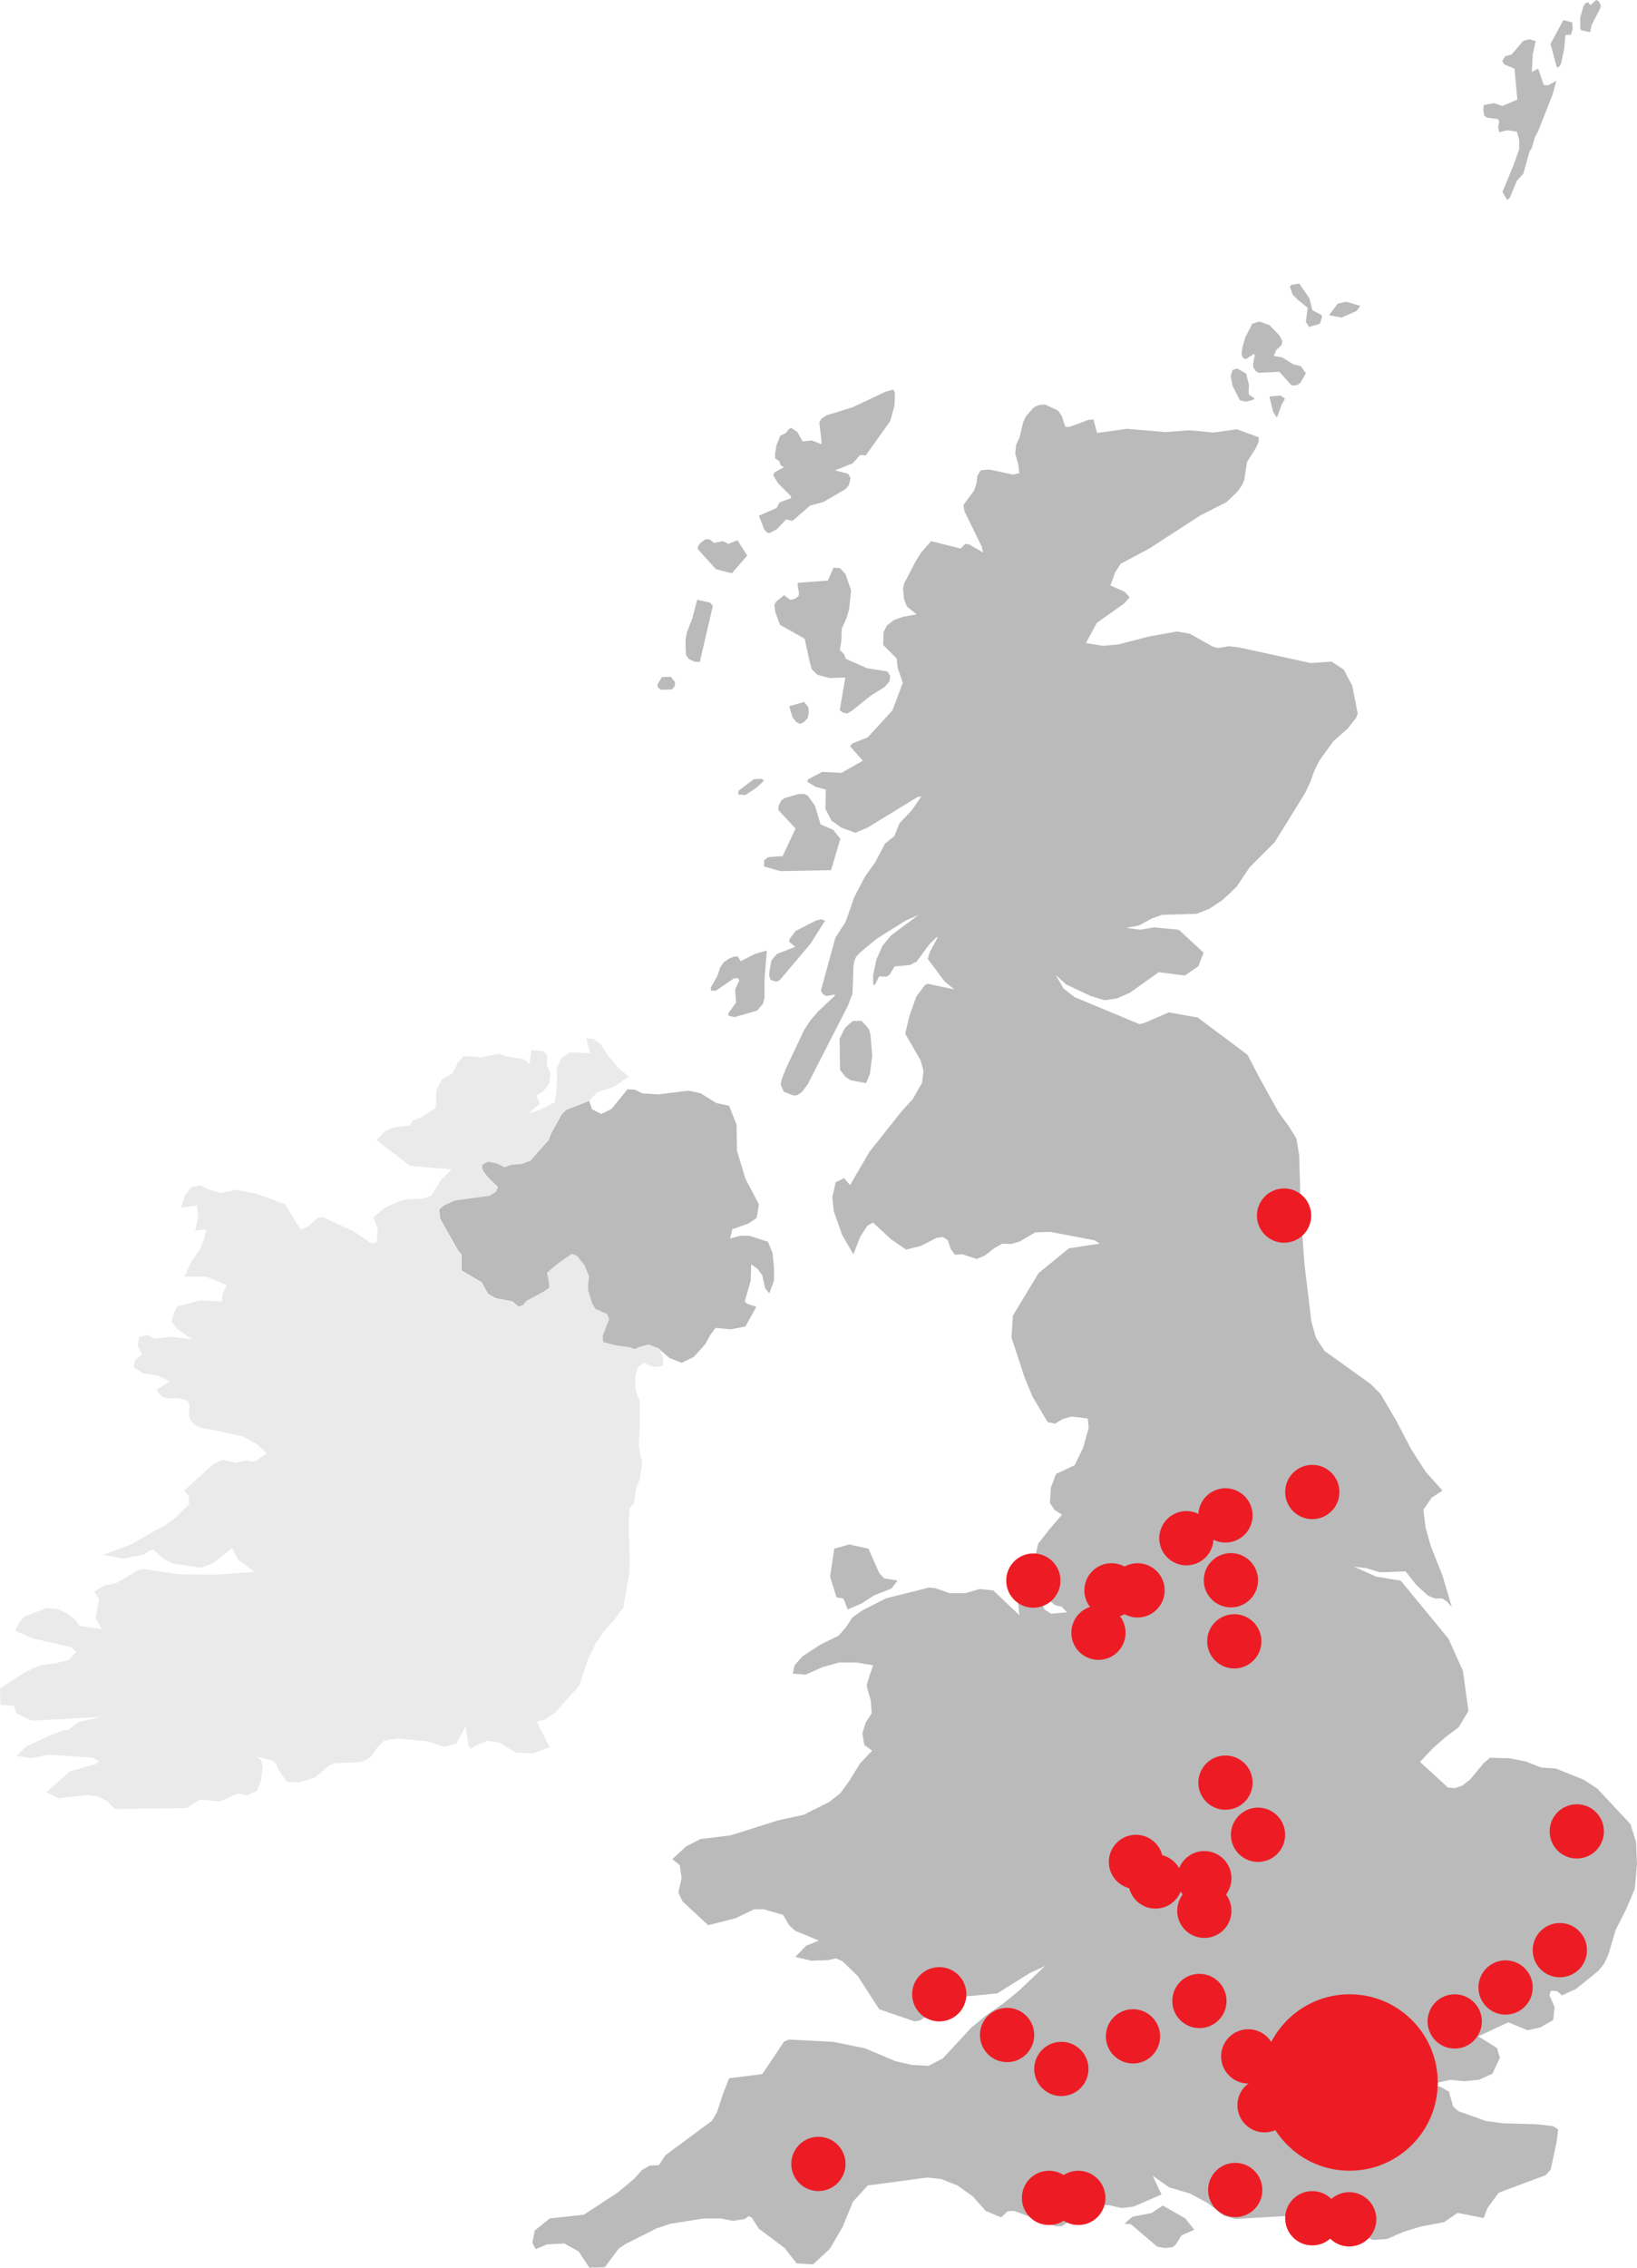
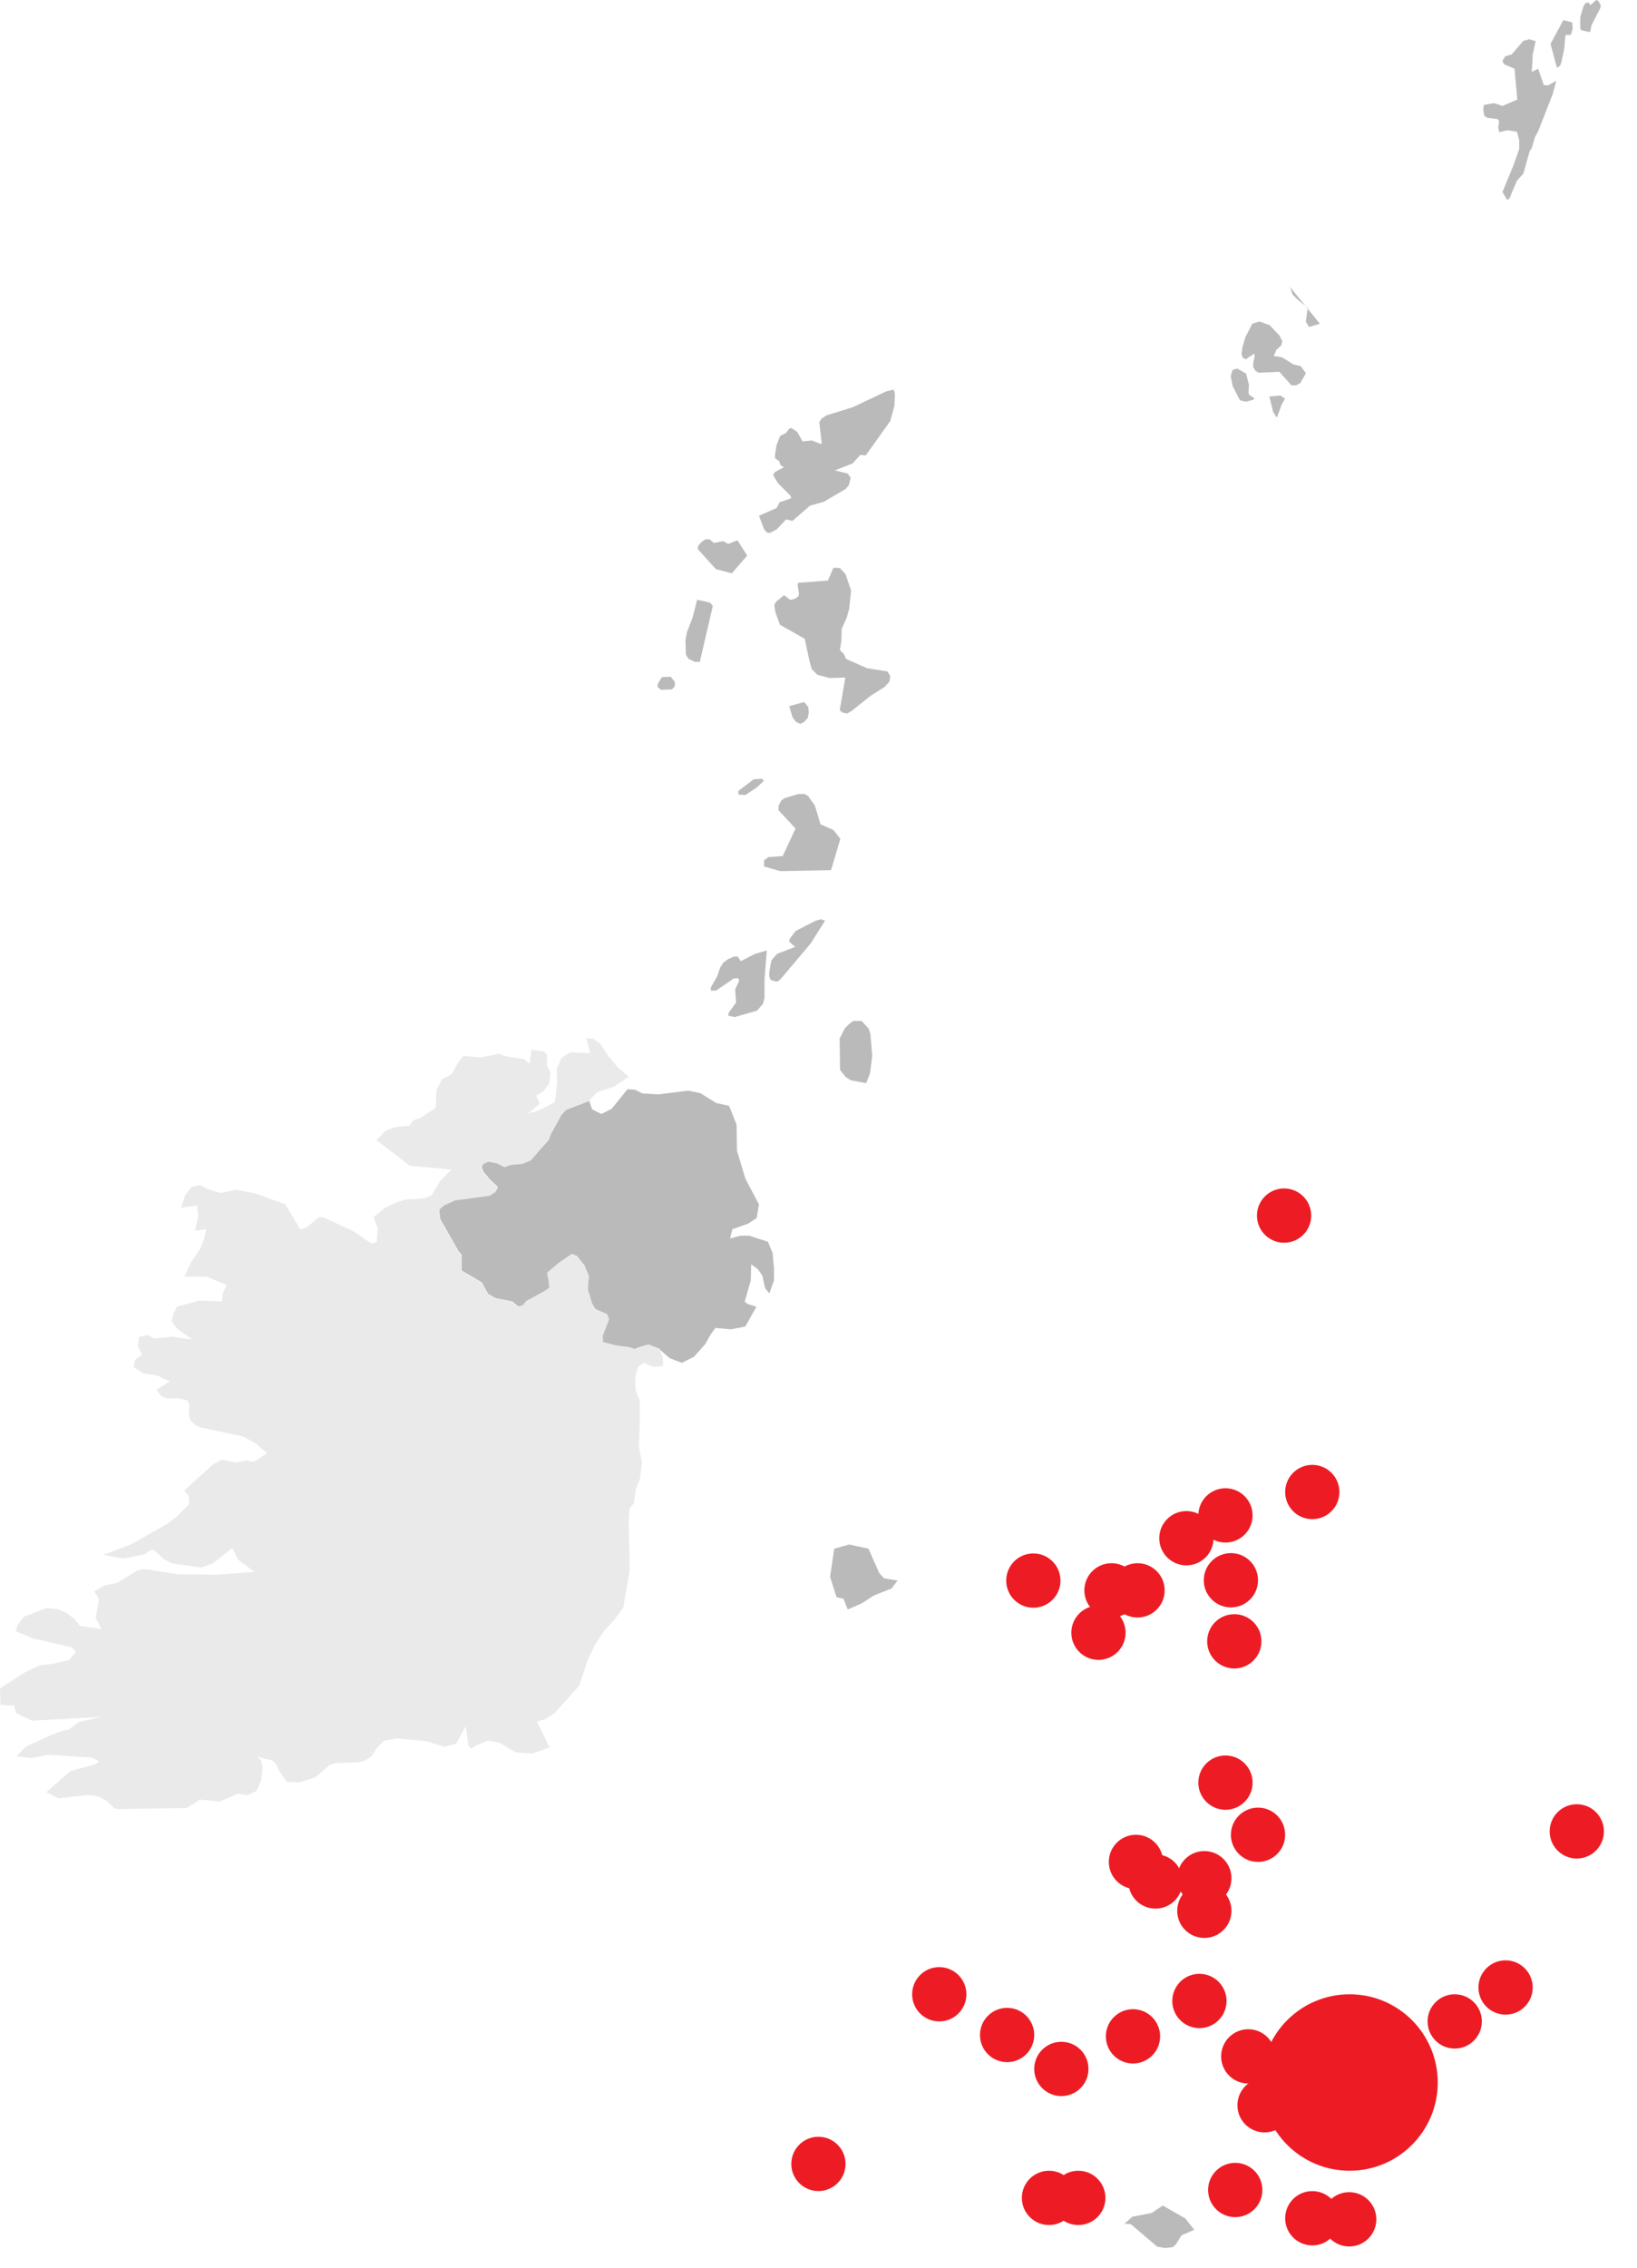
<svg xmlns="http://www.w3.org/2000/svg" viewBox="-6983 5862.225 502.708 695.863">
  <defs>
    <style>
      .cls-1 {
        fill: #bababa;
      }

      .cls-2 {
        fill: #eaeaea;
      }

      .cls-3 {
        fill: none;
      }

      .active {
        fill: #ed1c24;
      }

      .starting {
        fill: #ffc529;
      }

      .proposed {
        fill: #7e7f7f;
      }
    </style>
  </defs>
  <g id="Group_528" data-name="Group 528" transform="translate(-7332.014 4807.875)">
    <g id="Artboard_1" data-name="Artboard 1" transform="translate(349.014 1054.35)">
      <g id="Countries">
        <g id="gGBR" transform="translate(134.887)">
          <path id="polyF1S77P1-2" class="cls-1" d="M196.448,350.429l-3.946,1.717-1.579,2.585-1.006,1.006-2.427.3-2.427-.434-8.09-6.886L175,348.574l2.427-2.151,5.92-1.144,3.433-2.289,6.886,3.946,2.861,3.591Z" transform="translate(35.42 333.793)" />
          <path id="polyF1S77P2" class="cls-1" d="M144.3,248.971l1.44,1.578,4.163.71-1.855,2.427-5.426,2.151-3.729,2.427-4.3,1.855-1.283-3.3-2.151-.434-1.973-6.314,1.283-8.6,4.578-1.283,5.92,1.283,3.3,7.459Z" transform="translate(-9.161 233.749)" />
          <path id="polyF1S77P3" class="cls-1" d="M148.55,170.594l4.874,3.019,3.946.868,2.289,5.742.138,8.031,2.585,8.6,4.163,7.893-.71,4.163-2.585,1.717-4.874,1.717-.71,2.861,3.157-.868h2.723l5.742,1.855,1.44,3.433.434,4.736v3.729l-1.44,3.946-1.283-1.579-.868-3.946-1.44-1.973-1.973-1.44-.138,5.012-1.855,6.452.868.71,2.723.868-3.394,6.058-4.44.868-4.736-.434-1.579,2.151-1.579,2.861-3.453,3.848-3.729,1.855-3.729-1.44-3.3-2.861-3.3-1.283-2.585.71-1.717.71-1.44-.572-4.3-.572-3.946-1.006-.138-1.855,1.973-5.15-.572-1.579-3.591-1.579-1.006-1.579-1.283-4.163v-1.855l.3-2.427-1.44-3.433-2.289-2.861-1.4-.631-3.946,2.723-3.591,3.019.434,1.973.3,2.585-1.855,1.283-5.308,2.861L94.11,235.65l-1.44.434-1.855-1.579-5.15-1.006-2.289-1.283L81.4,228.625l-6.156-3.591V220.16l-1.006-1.144-5.584-9.866-.3-2.861,1.44-1.283,3.433-1.579,10.616-1.44,1.855-1.144.71-1.44-2.427-2.289-1.973-2.289-.572-1.44.3-1.006,1.717-.868,2.861.572,2.151,1.144,1.973-.71,3.433-.3,2.585-1.006,2.763-3.2L101.944,185l.71-1.855,3.3-6.018,1.44-1.44,7.025-2.723.868,2.585,2.861,1.44,3.157-1.579,4.874-6.018,2.289.138,2.289,1.144,4.874.3,9.175-1.144Z" transform="translate(-68.36 164.848)" />
          <path id="polyF1S77P4" class="cls-1" d="M138.839,177.851l-4.736-.868-1.579-1.006-1.717-2.151-.138-9.609,1.579-3.157,1.283-1.283,1.283-1.006H137.4l2.151,2.289.572,1.717.572,6.729-.71,5.446-1.144,2.861Z" transform="translate(-7.721 154.513)" />
          <path id="polyF1S77P5" class="cls-1" d="M127.816,147.81l-.71,8.879v5.584l-.434,1.855-1.855,2.151-6.886,1.973-1.973-.434.138-.868,2.289-3.157-.3-3.946,1.283-2.861-.434-.71-1.283.138-5.446,3.729H110.63v-1.006L112.6,155.7l.868-2.585,1.006-1.579,1.579-1.144,1.717-.71h1.144l.868,1.44,4.44-2.289,3.591-1.006Z" transform="translate(-27.223 143.846)" />
          <path id="polyF1S77P6" class="cls-1" d="M123,161.567l-1.006.572-1.855-.572-.434-1.283.138-1.717.572-3.019,1.717-1.973,5.584-2.151-1.855-1.579.138-.868,1.855-2.427,6.156-3.157,1.579-.434,1.283.434-4.44,7.025-9.452,11.188Z" transform="translate(-18.397 139.127)" />
          <path id="polyF1S77P7" class="cls-1" d="M139.392,146.852l-15.47.3-5.012-1.44v-1.855l1.283-1.006,4.44-.3,3.946-8.465-5.229-5.624V127.18l.868-1.717,1.006-.71,4.3-1.283h1.717l1.144.572,2.151,3.019,1.717,5.742,3.946,1.717,2.151,2.723-2.861,9.609Z" transform="translate(-19.165 120.159)" />
          <path id="polyF1S77P8" class="cls-1" d="M117.061,126.082l-2.151-.138v-1.1l4.736-3.591,2.427-.138.71.572-2.289,2.151Z" transform="translate(-23.058 117.862)" />
          <path id="polyF1S77P9" class="cls-1" d="M106.79,109.127l-3.433.138-1.006-.868v-.868l1.283-2.151,2.723-.138,1.283,1.579V108.1l-.868,1.006Z" transform="translate(-35.281 102.418)" />
          <path id="polyF1S77P10" class="cls-1" d="M127.546,115.188l-1.283.71-1.283-.572-1.144-1.44-1.006-3.433,4.578-1.283,1.283,1.579.138,1.717-.3,1.579-1.006,1.144Z" transform="translate(-15.351 106.243)" />
          <path id="polyF1S77P11" class="cls-1" d="M111.258,112.311h-1.717l-1.855-.868-.868-1.283-.138-4.44.434-2.427,1.717-4.44,1.44-5.584,3.946.868.868,1.006L111.258,111.6l-.138.71Z" transform="translate(-31.067 90.769)" />
          <path id="polyF1S77P12" class="cls-1" d="M143.577,100.691l-.868,3.019-1.5,3.3-.138,3.946-.434,2.585,1.283,1.283.572,1.44,6.452,2.861,6.314,1.006.868,1.44-.3,1.717-1.44,1.579-4.3,2.723-5.742,4.578-1.44.868-1.44-.3-.868-.71L142.314,122l-4.874.138-3.729-1.006-1.717-1.717-.71-2.585-1.44-6.729-7.6-4.3-1.44-3.946-.3-2.151.572-1.006,2.427-1.973,1.855,1.44,1.44-.3L127.949,97l.138-.868-.434-2.486.138-.71,9.175-.71,1.717-3.946,1.973.138,1.717,1.855,1.717,5.012-.572,5.446Z" transform="translate(-17.608 85.913)" />
          <path id="polyF1S77P13" class="cls-1" d="M120.765,84.136l3.019,4.736-4.736,5.446-4.874-1.283-5.584-6.156.138-1.006,1.006-1.144,1.283-.868h1.144L113.6,85l2.723-.572,1.717.868,2.723-1.144Z" transform="translate(-29.209 81.611)" />
          <path id="polyF1S77P14" class="cls-1" d="M158.373,70.318l-7.459,10.458-1.717-.138-2.289,2.585-5.446,2.151,3.946,1.006.868,1.283-.572,2.289L144.7,91.1l-6.729,3.946-4.163,1.144-5.387,4.676-1.973-.434-2.861,3.019-2.151,1.144-.868-.138-.868-1.006-1.579-4.163,5.426-2.368.868-1.717,3.591-1.283-.138-.71-3.946-3.946-1.44-2.427.434-.868,2.861-1.579-1.006-.572-.434-1.283-1.283-.868V80.519l.434-2.861,1.144-2.861,1.717-.868,1.006-1.283.71-.3,1.855,1.283,1.579,2.861,2.861-.3,2.861,1.144.138-.572-.71-6.156.71-1.144,1.579-1.006,7.893-2.427,10.32-4.874,2.289-.572.434,1.144-.138,3.729L158.452,70.2Z" transform="translate(-19.934 58.965)" />
-           <path id="polyF1S77P15" class="cls-1" d="M302.318,80.531l-.868,5.584-.71,1.579-1.283,1.855-3.433,3.3-8.169,4.163-15.47,10.024-8.879,4.736-1.717,2.723-1.44,3.946,4.321,1.875,1.579,1.717-1.579,1.855L256.2,129.9l-3.374,6.2,5.308.868,4.578-.434,9.373-2.407,8.741-1.579,3.946.71L291.8,137.2l1.579.434,3.433-.572,3.3.434,21.705,4.736,6.452-.434,3.729,2.427,2.585,4.874,1.717,8.6-.434,1.283-2.585,3.3-4.44,3.946-4.3,5.92-1.578,3.157-1.283,3.591-1.579,3.3-9.313,15.055-7.735,7.735L299.1,210.9l-4.38,4.124-3.946,2.585-3.946,1.579-10.616.3-3.157,1.144-3.946,2.151-3.946.71,4.3.572,4.3-.71,7.6.71,7.6,7.025-1.579,4.163-4.163,2.861-8.031-1.006-8.879,6.314-3.946,1.717-3.729.572-4.3-1.283-7.6-3.591-3.157-2.861L246,242.134l3.3,2.585,19.929,8.307,1.44-.3,7.6-3.3,8.879,1.579,15.332,11.464,3.729,7.163,5.821,10.5,3.157,4.3,2.289,3.729.868,5.15.434,16.634,1.145,16.476,2.151,17.916,1.44,5.012,2.585,3.946,14.187,10.182L343.3,366.5l4.874,8.307,4.578,8.741,4.44,6.886,5.15,5.742-3.3,2.151-2.585,3.729.71,5.584,1.579,5.584,3.591,9.037,2.861,9.609-1.44-1.579-1.44-1.006h-2.289l-2.151-.868-3.591-3.3-3.3-4.163-7.893.3-4.163-1.283-3.729-.434,6.729,3.019,7.6,1.283L364.157,441.6l4.44,9.866,1.717,12.332-3.019,5.012-3.966,2.98-3.946,3.433-3.946,4.2,8.6,7.893,2.151.138,2.151-.71,2.427-1.855,4.163-5.012,1.973-1.717,6.018.138,5.012,1.006,4.736,1.855,4.44.3,8.6,3.433,4.163,2.723,10.182,10.892,1.717,5.446.3,6.886-.71,7.6-2.782,6.531-3.019,5.92-2.309,7.735-1.283,2.723-1.717,2.151-6.886,5.584-4.3,1.973-1.579-1.283-1.855-.138-.434,1.44,1.579,3.591-.434,3.946-3.946,2.289-3.946.868-5.92-2.427-9.175,4.3,5.742,3.591.868,3.019-2.289,4.874-4.163,1.855-4.44.434-4.3-.434-3.946.868-3.946,1.855,4.578-.71,2.861,1.578,1.283,4.578,1.578,1.441,8.465,3.019,5.308.71,10.32.3,5.012.572,1.579,1.006-.434,3.591-1.855,8.741-1.579,1.717-14.424,5.387-3.433,4.736-1.145,3.019-8.031-1.578L362.8,620.67l-6.886,1.283-5.308,1.579-5.308,2.289-4.163.3L324.082,620.1l-10.616-1.283-14.621.868-3.591-1.006-5.15-3.946L284.8,611.87l-6.314-1.855-5.15-3.591,2.723,5.742-8.6,3.729-3.729.434-3.729-.868-7.735.138-7.024-1.973.572,3.729,1.283,3.433-1.717,1.144h-1.717l-12.9-4.736-1.973.138L226.8,619.19l-4.736-1.973-3.946-4.44-4.755-3.394-5.012-1.973-4.3-.434L185.86,609.4l-4.578,5.012-3.157,7.735-3.946,6.729-5.15,4.736-5.012-.3-3.729-4.736-7.893-5.919-2.17-3.394-1.006-.434-1.144.868-3.591.572-3.591-.71h-5.584l-10.024,1.578-4.3,1.44-9.452,4.736-2.151,1.441-4.3,5.742-4.736.138-3.3-5.012-4.44-2.427-5.308.3-3.433,1.44-1.006-1.973.71-3.729,4.617-3.71,10.458-1.145,10.339-6.748,5.15-4.3,2.289-2.585,2.427-1.44,2.861-.138,1.973-3.019,14.325-10.6,1.579-2.723,1.717-5.308,1.973-5.012,10.182-1.282,6.729-10.024,1.44-.572,13.615.71,9.748,1.973,9.313,3.946,5.012,1.145,5.15.3,4.44-2.289,8.6-9.314,4.736-3.946,5.012-3.433,4.874-3.946,8.169-7.735-4.874,2.289-6.314,3.946-3.473,2.19-10.32,1.006-4.874,2.151-8.6,5.15-1.579.3-10.892-3.729-6.59-10.182-4.736-4.578-1.973-.868-2.585.572-5.012.138-4.874-1.144,3.3-3.433,3.946-1.578-7.3-3.019-1.855-1.717-1.855-3.157-5.92-1.717H150.9l-5.584,2.723-8.465,2.151-7.893-7.3-1.283-2.723,1.006-4.44-.572-3.946-2.289-1.855,4.3-3.946,4.321-2.21,9.313-1.145,14.483-4.578,7.893-1.717,7.893-3.946L177.454,489l2.861-3.946,3.157-5.15,3.729-3.946-2.427-1.717-.572-3.591,1.006-3.3,1.855-2.861-.3-3.946-1.283-4.44.868-3.019,1.144-3.3-5.15-.868H177.06l-5.15,1.441-5.15,2.289-3.946-.3.572-2.585,2.427-2.723,5.446-3.591,5.584-2.723,2.289-2.585,1.973-3.019,3.019-2.151,7.3-3.729,13.181-3.3,1.855.138,4.578,1.579h4.736l4.44-1.283,4.163.434,8.031,7.6-1.006-9.609,4.44-1.44,4.3,9.313,1.973,1.283,4.874-.434-1.579-1.717-1.973-.434-2.447-1.875-1.855-3.019-2.092-9.017,1.144-5.012,3.591-4.578,3.729-4.3-2.289-1.44-1.44-2.151.3-4.736,1.579-4.163,5.742-2.723,2.585-5.308L253.7,376.9l-.3-2.861-5.012-.572-2.585.71-2.427,1.44-2.289-.434-4.736-8.031-2.427-5.92L229.981,349.2l.434-6.729,7.893-13.043,9.313-7.6,9.452-1.44-1.579-1.006L242.017,316.8l-4.736.138-4.874,2.861-2.585.71-2.585-.138-2.585,1.44-2.723,2.151-2.585,1.144-4.44-1.44-2.289.138-1.283-1.717-.868-2.723-1.579-1.006-1.973.3-4.736,2.427-4.578,1.144-4.578-3.157-5.584-5.15-1.717,1.006-2.151,3.3-2.151,5.446-3.433-5.92-2.585-7.3-.434-4.3,1.006-4.578,2.585-1.283,1.855,2.151,5.92-10.182,10.024-12.609,3.3-3.591,2.861-5.012.434-3.591-.868-3.3-4.736-8.169,1.283-5.446,2.151-6.018,2.585-3.433.868-.434,8.169,1.717-2.98-2.466-5.15-6.886.572-1.973,2.585-4.874-.71.434-1.973,1.973-3.946,5.308-1.973,1.006-4.736.434-1.579,2.585-.868.572-2.289-.138-1.283,2.585H187.5v-3.019l1.006-4.736,1.855-4.163,2.585-3.157,8.465-6.314-3.946,1.717-8.879,5.584-4.815,3.966-1.44,1.44-.572,1.283-.3,1.579-.3,8.6-1.44,3.729-12.332,24.073-1.717,2.289-1.44,1.006-1.144.138-3.019-1.144-1.006-2.289.572-2.151,1.283-3.157,5.446-11.464,1.973-3.019L170.765,249l5.012-4.736v-.3l-2.723.434-1.006-.572-.572-1.144,4.44-16.2,3.157-4.874,2.585-7.459,3.3-6.314,3.157-4.44,3.019-5.742,2.861-2.289,1.579-3.946,3.729-3.946,3.019-4.3-1.144.138-15.43,9.432-3.729,1.579-4.3-1.579-3.019-2.151L172.837,187l.138-5.92-3.157-.868-2.585-1.579.3-.71,4.3-2.289,5.92.3,6.59-3.729-3.946-4.44.71-.868,4.736-1.855,7.6-8.307,3.157-8.465-1.579-4.578-.3-2.861-4.163-4.163.138-3.946,1.006-1.973,2.151-1.717,2.861-1.006,4.163-.71-3.019-2.427-.868-2.289-.3-3.019.3-1.717,3.591-6.886,1.717-2.723,3.019-3.433,9.037,2.289,1.44-1.44,1.144.138,4.321,2.526-.434-1.855-5.308-10.892-.3-1.855,3.3-4.44.71-2.151.3-2.427,1.006-1.579,2.585-.3,7.3,1.579,1.973-.434-.3-2.585-.967-3.453.3-2.723,1.006-2.151,1.144-4.736.868-1.855,2.427-2.723,1.579-.71,1.855-.138,3.946,1.855,1.144,1.579,1.144,3.433h1.283l5.742-2.151,1.579-.138,1.144,4.163,9.175-1.283L277.3,71.375l7.3-.572,7.3.71,7.3-1.006,6.709,2.447v1.283l-.71,1.717-2.861,4.578Z" transform="translate(-54.249 61.223)" />
          <path id="polyF1S77P16" class="cls-1" d="M200.007,67.982l-.3.138L198.7,66.542l-1.144-4.736,3.433-.3,1.381.967-1.006,1.717-1.44,3.946Z" transform="translate(57.375 59.861)" />
          <path id="polyF1S77P17" class="cls-1" d="M198.367,66.919l-2.151.572-1.855-.434-2.249-4.44L191.54,59.6l.572-1.855,1.44-.434,2.723,1.579.868,3.433-.138,2.151.138.868,1.717,1.144-.434.434Z" transform="translate(51.517 55.773)" />
          <path id="polyF1S77P18" class="cls-1" d="M203.816,58.978l-.71,1.579,2.585.434,3.433,2.151,2.289.572,1.579,2.151-1.717,3.019-1.283.71h-1.421l-3.729-4.163-6.314.3-1.006-.572-.71-1.144V62.865l.434-2.289-.138-.71-2.585,1.717-.868-.434L193.22,60l.3-2.151.868-3.019,2.151-4.163L198.705,50l3.157,1.144,3.019,3.157.868,1.717-.3,1.283-1.717,1.579Z" transform="translate(53.152 48.659)" />
-           <path id="polyF1S77P19" class="cls-1" d="M210.776,51.794l-3.946-.71,2.723-3.591,2.585-.572,4.3,1.283-1.144,1.579-4.578,1.973Z" transform="translate(66.397 45.662)" />
-           <path id="polyF1S77P20" class="cls-1" d="M209.945,56.422l-3.3,1.006-1.006-1.579.572-4.3-3.157-2.585-1.44-1.44L200.75,45.1l.434-.572,2.427-.434,3.157,4.578.868,3.591,2.723,1.44.3.572-.71,2.151Z" transform="translate(60.48 42.908)" />
+           <path id="polyF1S77P20" class="cls-1" d="M209.945,56.422l-3.3,1.006-1.006-1.579.572-4.3-3.157-2.585-1.44-1.44L200.75,45.1Z" transform="translate(60.48 42.908)" />
          <path id="polyF1S77P21" class="cls-1" d="M246.024,11.27l-.3,4.874,1.973-1.006,1.717,5.012,1.283.138,2.585-1.44-1.144,4.163L247.7,34.336l-1.006,1.855-1.006,3.433-.572.71-1.973,7.025L241.17,49.51l-2.289,5.446-.71.434-1.44-2.427,3.433-8.307,1.717-4.874V37.059l-.71-2.585-2.861-.434-2.585.572-.3-1.44.3-1.855-.434-.71-3.3-.434-.848-.592-.3-1.855.138-1.44,3.157-.572,2.585.868,4.578-1.973-.868-9.452L237.263,13.8l-.572-1.006.868-1.44,1.973-.572,3.591-4.163,1.835-.513,1.973.572-1.006,4.578Z" transform="translate(89.773 5.936)" />
          <path id="polyF1S77P22" class="cls-1" d="M244.289,17.159l-1.006.572-1.973-7.3,3.946-7.3,2.723.71.138,1.973-.572,1.855h-1.579l-.138.572-.3,3.591-.888,4.321-.434,1.006Z" transform="translate(99.952 3.046)" />
          <path id="polyF1S77P23" class="cls-1" d="M252.254,1.579l-.138.868-2.723,5.308-.434,2.111-2.723-.572-.3-.71V5.308l1.006-3.433.572-.868.868-.3.71.868L250.814,0l.71.3.71,1.283Z" transform="translate(104.458)" />
        </g>
        <g id="gIRL" transform="translate(0 318.61)">
          <path id="polyF1S102P2" class="cls-2" d="M172.417,184.833l-3.3,6.018-.71,1.855-2.664,3.019-2.861,3.3-2.585,1.006-3.433.3-1.973.71-2.151-1.144-2.861-.572-1.717.868-.3,1.006.572,1.44,1.973,2.289,2.427,2.289-.71,1.44-1.855,1.144-10.616,1.44-3.433,1.579-1.44,1.283.3,2.861,5.584,9.866,1.006,1.144v4.874l6.156,3.591,1.973,3.591,2.289,1.283,5.15,1.006,1.855,1.579,1.44-.434,1.006-1.283,5.308-2.861,1.855-1.283-.3-2.585-.434-1.973,3.591-3.019,4.045-2.822,1.579.572,2.289,2.861,1.44,3.433-.3,2.427v1.855l1.283,4.163,1.006,1.579,3.591,1.579.572,1.579-1.973,5.15.138,1.855,3.946,1.006,4.3.572,1.44.572,1.717-.71,2.585-.71,3.3,1.283,1.006,2.723.138,2.585-3.019.3-2.861-1.283-1.855,1.283-.868,3.019.138,4.163,1.283,3.3v6.729l-.3,7.3,1.006,4.736-.71,5.308-1.144,2.644-.71,4.736-1.283,1.44-.3,4.578.3,9.609v5.15L191.4,336.156l-2.723,3.729-3.2,3.453-2.723,4.163-2.289,4.736-2.585,7.893-7.459,8.307-2.7,1.855-2.861.868,3.946,7.893-5.308,1.855-5.15-.3-4.992-3.019-3.591-.572-3.591,1.441-1.579,1.006-.71-.868-.868-6.018-2.92,5.308L136.5,378.9l-5.308-1.717-9.313-.868-3.946.71-2.151,2.151-1.717,2.585-1.855,1.283-1.855.572-7.459.3-1.717.572-4.3,3.729-5.012,1.579-3.729-.138-2.427-3.433-.868-1.973L83.7,383.1l-4.775-1.2,1.283,1.144.434,2.151-.434,3.946-1.44,3.3-2.861,1.283-2.9-.493-5.446,2.427-6.156-.572-4.163,2.585-21.074.3-1.006-.138-2.289-2.289-2.723-1.44-3.157-.434-9.037,1.006-3.729-1.855,7.3-6.452L29.42,384.2l1.006-.868-2.151-1.144L14.8,381.322l-5.15,1.006-4.578-.572,3.019-3.019,7.163-3.3L18.982,374l2.151-.434,3.019-2.289,6.886-1.579L9.866,370.864l-4.874-2.289-.71-2.289-4.163-.3L0,360.979l7.893-5.091,4.3-1.973,4.44-.572,4.578-1.144,2.151-2.427-1.44-1.44-11.839-2.723-5.347-2.269.868-2.151L7.459,338.9l6.886-2.585,3.3.3,2.723,1.145,2.427,1.855,1.717,2.151,6.729,1.006-1.855-3.433,1.006-5.742-1.44-2.427,3.3-1.855,3.591-.71,6.59-3.946,1.973-.3,10.32,1.579,11.6.138,11.839-.868-5.012-3.729-1.855-3.591-5.742,4.578L61.82,323.9l-8.879-1.283-2.585-1.283-3.2-2.94-1.44.434-1.44,1.006-6.452,1.283-6.156-1.145,8.465-3.157L51.3,310.5l2.861-2.151,3.946-3.946-.138-2.427-1.44-1.717,9.037-8.169,2.723-1.283,4.163.868,3.433-.71,1.283.434,1.44-.3,3.374-2.309-3.433-3.019-3.946-2.151-12.984-2.723-1.579-.71-1.44-1.283-.572-1.579.138-3.591-.71-1.144-2.861-.71-3.157.138-1.855-.71-1.579-1.973,4.163-2.585L48.225,264.9l-4.163-.572-3.019-1.973.434-2.151,2.151-1.717-1.283-2.585.3-2.723,2.585-.71,2.151,1.144,5.308-.572,6.314.868-4.736-3.433-1.579-2.151.71-2.585,1.006-1.973,7.025-1.855,6.729.3.3-2.585,1.144-2.427-6.156-2.585H56.611l2.151-4.578,2.723-3.946,1.144-2.861.71-3.157-3.433.434,1.006-4.44-.434-3.3-4.874.71,1.283-3.946,1.973-2.427,2.585-.572,2.151,1.144,4.163,1.283,4.736-1.006,6.018,1.144,9.037,3.3,4.736,7.735,1.973-.71L97.85,216.4h1.44l9.235,4.262,5.446,3.729,1.717-.3.3-4.3-1.283-3.433,3.69-3.019,3.946-1.717,2.427-.71,5.308-.3,2.427-.868,2.723-4.578,3.433-3.433L125.909,200.6l-10.32-7.893,2.8-2.861,2.861-1.144,4.578-.434,1.006-1.579,2.427-.868,4.578-3.019.138-5.308,1.717-3.433,3.157-1.717,1.717-3.3,1.717-2.151,5.446.434,5.446-1.144,1.717.71,6.018,1.006,1.717,1.44.572-4.3,3.729.434,1.144,1.144-.138,3.157,1.144,2.289-.434,3.3-1.717,2.289-2.289,1.44,1.144,2.427-3.591,3.019,3.157-.868,5.012-2.585.434-2.861.3-3.729-.138-3.591,1.44-3.433,2.723-1.717,6.156.3-1.283-4.578,2.151.138,2.151,1.44,2.585,3.946,2.881,3.414,3.3,2.861-4.578,3.058-5.15,1.717L180.9,180.63l-7.025,2.723-1.44,1.44Z" transform="translate(0 -161.47)" />
        </g>
      </g>
      <g id="Coastline">
        <g id="g15982">
          <g id="gCountries-11">
            <g id="gF1S136-29" transform="translate(163.498 124.133)">
              <path id="polyF1S136P1-3" class="cls-3" d="M258.039,137l4.578-.434,9.471-2.447,8.741-1.579,3.946.71L291.8,137.2l1.579.434,3.433-.572,3.3.434,21.705,4.736,6.452-.434,3.729,2.427,2.585,4.874,1.717,8.6-.434,1.283-2.585,3.3-4.44,3.946-4.3,5.92-1.578,3.157-1.283,3.591-1.579,3.3-9.313,15.055-7.735,7.735L299.1,210.9l-4.38,4.124-3.946,2.585-3.946,1.579-10.616.3-3.157,1.144-3.946,2.151-3.946.71,4.3.572,4.3-.71,7.6.71,7.6,7.025-1.579,4.163-4.163,2.861-8.031-1.006-8.879,6.314-3.946,1.717-3.729.572-4.3-1.283-7.6-3.591-3.157-2.861L246,242.134l3.3,2.585,19.929,8.307,1.44-.3,7.6-3.3,8.879,1.579,15.332,11.464,3.729,7.163,5.821,10.5,3.157,4.3,2.289,3.729.868,5.15.434,16.634,1.145,16.476,2.151,17.916,1.44,5.012,2.585,3.946,14.187,10.182L343.3,366.5l4.874,8.307,4.578,8.741,4.44,6.886,5.15,5.742-3.3,2.151-2.585,3.729.71,5.584,1.579,5.584,3.591,9.037,2.861,9.609-1.44-1.579-1.44-1.006h-2.289l-2.151-.868-3.591-3.3-3.3-4.163-7.893.3-4.163-1.283-3.729-.434,6.729,3.019,7.6,1.283L364.157,441.6l4.44,9.866,1.717,12.332-3.019,5.012-3.966,2.98-3.946,3.433-3.946,4.2,8.6,7.893,2.151.138,2.151-.71,2.427-1.855,4.163-5.012,1.973-1.717,6.018.138,5.012,1.006,4.736,1.855,4.44.3,8.6,3.433,4.163,2.723,10.182,10.892,1.717,5.446.3,6.886-.71,7.6-2.782,6.531-3.019,5.92-2.309,7.735-1.283,2.723-1.717,2.151-6.886,5.584-4.3,1.973-1.579-1.283-1.855-.138-.434,1.44,1.579,3.591-.434,3.946-3.946,2.289-3.946.868-5.92-2.427-9.175,4.3,5.742,3.591.868,3.019-2.289,4.874-4.163,1.855-4.44.434-4.3-.434-3.946.868-3.946,1.855,4.578-.71,2.861,1.578,1.283,4.578,1.578,1.441,8.465,3.019,5.308.71,10.32.3,5.012.572,1.579,1.006-.434,3.591-1.855,8.741-1.579,1.717-14.424,5.387-3.433,4.736-1.145,3.019-8.031-1.578L362.8,620.67l-6.886,1.283-5.308,1.579-5.308,2.289-4.163.3L324.082,620.1l-10.616-1.283-14.621.868-3.591-1.006-5.15-3.946L284.8,611.87l-6.314-1.855-5.15-3.591,2.723,5.742-8.6,3.729-3.729.434-3.729-.868-7.735.138-7.024-1.973.572,3.729,1.283,3.433-1.717,1.144h-1.717l-12.9-4.736-1.973.138L226.8,619.19l-4.736-1.973-3.946-4.44-4.755-3.394-5.012-1.973-4.3-.434L185.86,609.4l-4.578,5.012-3.157,7.735-3.946,6.729-5.15,4.736-5.012-.3-3.729-4.736-7.893-5.919-2.17-3.394-1.006-.434-1.144.868-3.591.572-3.591-.71h-5.584l-10.024,1.578-4.3,1.44-9.452,4.736-2.151,1.441-4.3,5.742-4.736.138-3.3-5.012-4.44-2.427-5.308.3-3.433,1.44-1.006-1.973.71-3.729,4.617-3.71,10.458-1.145,10.339-6.748,5.15-4.3,2.289-2.585,2.427-1.44,2.861-.138,1.973-3.019,14.325-10.6,1.579-2.723,1.717-5.308,1.973-5.012,10.182-1.282,6.729-10.024,1.44-.572,13.615.71,9.748,1.973,9.313,3.946,5.012,1.145,5.15.3,4.44-2.289,8.6-9.314,4.736-3.946,5.012-3.433,4.874-3.946,8.169-7.735-4.874,2.289-6.314,3.946-3.473,2.19-10.32,1.006-4.874,2.151-8.6,5.15-1.579.3-10.892-3.729-6.59-10.182-4.736-4.578-1.973-.868-2.585.572-5.012.138-4.874-1.144,3.3-3.433,3.946-1.578-7.3-3.019-1.855-1.717-1.855-3.157-5.92-1.717H150.9l-5.584,2.723-8.465,2.151-7.893-7.3-1.283-2.723,1.006-4.44-.572-3.946-2.289-1.855,4.3-3.946,4.321-2.21,9.313-1.145,14.483-4.578,7.893-1.717,7.893-3.946L177.454,489l2.861-3.946,3.157-5.15,3.729-3.946-2.427-1.717-.572-3.591,1.006-3.3,1.855-2.861-.3-3.946-1.283-4.44.868-3.019,1.144-3.3-5.15-.868H177.06l-5.15,1.441-5.15,2.289-3.946-.3.572-2.585,2.427-2.723,5.446-3.591,5.584-2.723,2.289-2.585,1.973-3.019,3.019-2.151,7.3-3.729,13.181-3.3,1.855.138,4.578,1.579h4.736l4.44-1.283,4.163.434,8.031,7.6-1.006-9.609,4.44-1.44,4.3,9.313,1.973,1.283,4.874-.434-1.579-1.717-1.973-.434-2.447-1.875-1.855-3.019-2.092-9.017,1.144-5.012,3.591-4.578,3.729-4.3-2.289-1.44-1.44-2.151.3-4.736,1.579-4.163,5.742-2.723,2.585-5.308L253.7,376.9l-.3-2.861-5.012-.572-2.585.71-2.427,1.44-2.289-.434-4.736-8.031-2.427-5.92L229.981,349.2l.434-6.729,7.893-13.043,9.313-7.6,9.452-1.44-1.579-1.006L242.017,316.8l-4.736.138-4.874,2.861-2.585.71-2.585-.138-2.585,1.44-2.723,2.151-2.585,1.144-4.44-1.44-2.289.138-1.283-1.717-.868-2.723-1.579-1.006-1.973.3-4.736,2.427-4.578,1.144-4.578-3.157-5.584-5.15-1.717,1.006-2.151,3.3-2.151,5.446-3.433-5.92-2.585-7.3-.434-4.3,1.006-4.578,2.585-1.283,1.855,2.151,5.92-10.182,10.024-12.609,3.3-3.591,2.861-5.012.434-3.591-.868-3.3-4.736-8.169,1.283-5.446,2.151-6.018,2.585-3.433.868-.434,8.169,1.717-2.98-2.466-5.15-6.886.572-1.973,2.585-4.874-.71.434-1.973,1.973-3.946,5.308-1.973,1.006-4.736.434-1.579,2.585-.868.572-2.289-.138-1.283,2.585H187.5v-3.019l1.006-4.736,1.855-4.163,2.585-3.157,8.465-6.314-3.946,1.717-8.879,5.584-4.815,3.966-1.44,1.44-.572,1.283-.3,1.579-.3,8.6-1.44,3.729-12.332,24.073-1.717,2.289-1.44,1.006-1.144.138-3.019-1.144-1.006-2.289.572-2.151,1.283-3.157,5.446-11.464,1.973-3.019L170.765,249l5.012-4.736v-.3l-2.723.434-1.006-.572-.572-1.144,4.44-16.2,3.157-4.874,2.585-7.459,3.3-6.314,3.157-4.44,3.019-5.742,2.861-2.289,1.579-3.946,3.729-3.946,3.019-4.3-1.144.138-15.43,9.432-3.729,1.579-4.3-1.579-3.019-2.151L172.837,187l.138-5.92-3.157-.868-2.585-1.579.3-.71,4.3-2.289,5.92.3,6.59-3.729-3.946-4.44.71-.868,4.736-1.855,7.6-8.307,3.157-8.465-1.579-4.578-.3-2.861-4.163-4.163.138-3.946,1.006-1.973,2.151-1.717,2.861-1.006,4.163-.71-3.019-2.427-.868-2.289-.3-3.019.3-1.717,3.591-6.886,1.717-2.723,3.019-3.433,9.037,2.289,1.44-1.44,1.144.138,4.321,2.526-.434-1.855-5.308-10.892-.3-1.855,3.3-4.44.71-2.151.3-2.427,1.006-1.579,2.585-.3,7.3,1.579,1.973-.434-.3-2.585-.967-3.453.3-2.723,1.006-2.151,1.144-4.736.868-1.855,2.427-2.723,1.579-.71,1.855-.138,3.946,1.855,1.144,1.579,1.144,3.433h1.283l5.742-2.151,1.579-.138,1.144,4.163,9.175-1.283L277.3,71.375l7.3-.572,7.3.71,7.3-1.006,6.709,2.447v1.283l-.71,1.717-2.861,4.578-.868,5.584-.71,1.579-1.283,1.855-3.433,3.3-8.169,4.163L272.4,107.03l-8.879,4.736-1.717,2.723-1.44,3.946,4.3,1.874,1.579,1.717-1.579,1.855L256.2,129.9l-3.374,6.2,5.308.868" transform="translate(-82.86 -62.91)" />
            </g>
            <g id="gF1S137-3" transform="translate(0 318.61)">
              <path id="polyF1S137P1-4" class="cls-3" d="M29.6,384.2l1.006-.868-2.151-1.144-13.477-.868-5.15,1.006-4.578-.572,3.019-3.019,7.163-3.3L19.16,374l2.151-.434,3.019-2.289,6.886-1.579-21.35,1.164-4.874-2.289-.71-2.289-4.163-.3L0,360.979l7.893-5.091,4.3-1.973,4.44-.572,4.578-1.144,2.151-2.427-1.44-1.44-11.839-2.723-5.347-2.269.868-2.151L7.459,338.9l6.886-2.585,3.3.3,2.723,1.145,2.427,1.855,1.717,2.151,6.729,1.006-1.855-3.433,1.006-5.742-1.44-2.427,3.3-1.855,3.591-.71,6.59-3.946,1.973-.3,10.32,1.579,11.6.138,11.839-.868-5.012-3.729-1.855-3.591-5.742,4.578L61.82,323.9l-8.879-1.283-2.585-1.283-3.2-2.94-1.44.434-1.44,1.006-6.452,1.283-6.156-1.145,8.465-3.157L51.3,310.5l2.861-2.151,3.946-3.946-.138-2.427-1.44-1.717,9.037-8.169,2.723-1.283,4.163.868,3.433-.71,1.283.434,1.44-.3,3.374-2.309-3.433-3.019-3.946-2.151-12.984-2.723-1.579-.71-1.44-1.283-.572-1.579.138-3.591-.71-1.144-2.861-.71-3.157.138-1.855-.71-1.579-1.973,4.163-2.585L48.225,264.9l-4.163-.572-3.019-1.973.434-2.151,2.151-1.717-1.283-2.585.3-2.723,2.585-.71,2.151,1.144,5.308-.572,6.314.868-4.736-3.433-1.579-2.151.71-2.585,1.006-1.973,7.025-1.855,6.729.3.3-2.585,1.144-2.427-6.156-2.585H56.611l2.151-4.578,2.723-3.946,1.144-2.861.71-3.157-3.433.434,1.006-4.44-.434-3.3-4.874.71,1.283-3.946,1.973-2.427,2.585-.572,2.151,1.144,4.163,1.283,4.736-1.006,6.018,1.144,9.037,3.3,4.736,7.735,1.973-.71L97.85,216.4h1.44l9.235,4.262,5.446,3.729,1.717-.3.3-4.3-1.283-3.433,3.69-3.019,3.946-1.717,2.427-.71,5.308-.3,2.427-.868,2.723-4.578,3.433-3.433L125.909,200.6l-10.32-7.893,2.8-2.861,2.861-1.144,4.578-.434,1.006-1.579,2.427-.868,4.578-3.019.138-5.308,1.717-3.433,3.157-1.717,1.717-3.3,1.717-2.151,5.446.434,5.446-1.144,1.717.71,6.018,1.006,1.717,1.44.572-4.3,3.729.434,1.144,1.144-.138,3.157,1.144,2.289-.434,3.3-1.717,2.289-2.289,1.44,1.144,2.427-3.591,3.019,3.157-.868,5.012-2.585.434-2.861.3-3.729-.138-3.591,1.44-3.433,2.723-1.717,6.156.3-1.283-4.578,2.151.138,2.151,1.44,2.585,3.946,2.881,3.414,3.3,2.861-4.578,3.058-5.15,1.717L180.9,180.63l.868,2.585,2.861,1.44,3.157-1.579,4.874-6.018,2.289.138,2.289,1.144,4.874.3,9.175-1.144,3.789.809,4.874,3.019,3.946.868,2.289,5.742.138,8.031,2.585,8.6,4.163,7.893-.71,4.163-2.585,1.717-4.874,1.717-.71,2.861,3.157-.868h2.723l5.742,1.855,1.44,3.433.434,4.736V235.8l-1.44,3.946-1.283-1.579-.868-3.946-1.44-1.973-1.973-1.44-.138,5.012-1.855,6.452.868.71,2.723.868-3.394,6.058-4.44.868-4.736-.434-1.579,2.151-1.579,2.861L213.1,259.2l-3.729,1.855-3.729-1.44-3.3-2.861,1.006,2.723.138,2.585-3.019.3-2.861-1.283-1.855,1.283-.868,3.019.138,4.163,1.283,3.3v6.729l-.3,7.3,1.006,4.736-.71,5.308-.967,2.585-.71,4.736-1.283,1.44-.3,4.578.3,9.609v5.15L191.4,336.156l-2.723,3.729-3.2,3.453-2.723,4.163-2.289,4.736-2.585,7.893-7.459,8.307-2.7,1.855-2.861.868,3.946,7.893-5.308,1.855-5.15-.3-4.992-3.019-3.591-.572-3.591,1.441-1.579,1.006-.71-.868-.868-6.018-2.92,5.308L136.5,378.9l-5.308-1.717-9.313-.868-3.946.71-2.151,2.151-1.717,2.585-1.855,1.283-1.855.572-7.459.3-1.717.572-4.3,3.729-5.012,1.579-3.729-.138-2.427-3.433-.868-1.973L83.7,383.1l-4.775-1.2,1.283,1.144.434,2.151-.434,3.946-1.44,3.3-2.861,1.283-2.9-.493-5.446,2.427-6.156-.572-4.163,2.585-21.074.3-1.006-.138-2.289-2.289-2.723-1.44-3.157-.434-9.037,1.006-3.729-1.855,7.3-6.452L29.42,384.2" transform="translate(0 -161.47)" />
            </g>
            <g id="gF1S921" transform="translate(257.619 407.897)">
              <path id="polyF1S921P1" class="cls-3" d="M146.681,221.637l1.44-2.427,2.723-2.585.3-8.6-.572-.868-1.144-.434L145.832,208l-5.742,6.59-3.946,1.973-3.433,6.729-2.151,2.861.71.3,2.861-.138,2.861,2.151,9.609-6.886" transform="translate(-130.56 -206.72)" />
            </g>
            <g id="gF1S922" transform="translate(226.739 239.071)">
              <path id="polyF1S922P1" class="cls-3" d="M119.646,121.3l-4.736,3.591V125.9l2.151.138,3.433-2.151,2.289-2.151-.71-.572-2.427.138" transform="translate(-114.91 -121.16)" />
            </g>
            <g id="gF1S923" transform="translate(257.856 313.322)">
              <path id="polyF1S923P1" class="cls-3" d="M140.7,169.524l-.572-6.729-.572-1.717-2.151-2.289h-2.585l-1.283,1.006-1.283,1.283-1.579,3.157.138,9.609L132.535,176,134.113,177l4.736.868,1.144-2.861.71-5.446" transform="translate(-130.68 -158.79)" />
            </g>
            <g id="gF1S924" transform="translate(234.454 243.629)">
              <path id="polyF1S924P1" class="cls-3" d="M140.19,134.52l-3.946-1.717-1.717-5.742-2.151-3.019-1.144-.572h-1.717l-4.3,1.283-1.006.71-.868,1.717v1.283l5.15,5.584-3.946,8.465-4.44.3-1.283,1.006v1.855l5.012,1.44,15.47-.3,2.861-9.609-2.151-2.723" transform="translate(-118.82 -123.47)" />
            </g>
            <g id="gF1S925" transform="translate(218.293 291.637)">
              <path id="polyF1S925P1" class="cls-3" d="M127.816,147.82l-3.591,1.006-4.44,2.289-.868-1.44h-1.144l-1.717.71-1.579,1.144-1.006,1.579-.868,2.585-1.973,3.433v1.006h1.579l5.446-3.729,1.283-.138.434.71-1.283,2.861.3,3.946L116.1,166.94l-.138.868,1.973.434,6.886-1.973,1.855-2.151.434-1.855v-5.584l.71-8.879" transform="translate(-110.63 -147.8)" />
            </g>
            <g id="gF1S926" transform="translate(236.21 282.027)">
              <path id="polyF1S926P1" class="cls-3" d="M127.859,146.541,126,148.988l-.138.868,1.855,1.579-5.584,2.151-1.717,1.973-.572,3.019-.138,1.717.434,1.283,1.855.572,1.006-.572,9.452-11.188,4.44-7.025-1.283-.434-1.579.434-6.156,3.157" transform="translate(-119.71 -142.93)" />
            </g>
            <g id="gF1S927" transform="translate(476.051 6.156)">
              <path id="polyF1S927P1" class="cls-3" d="M245.206,3.12l-3.946,7.3,1.973,7.3,1.006-.572.434-1.006.71-4.3.3-3.591.138-.572H247.4l.572-1.855-.138-1.973-2.723-.71" transform="translate(-241.26 -3.12)" />
            </g>
            <g id="gF1S928" transform="translate(455.47 12.036)">
              <path id="polyF1S928P1" class="cls-3" d="M247.76,15.137l-1.973,1.006.3-4.874.868-4.6L244.978,6.1l-1.855.434L239.532,10.7l-1.973.572-.868,1.44.572,1.006,3.157,1.44.868,9.452-4.578,1.973-2.585-.868-3.157.572-.138,1.44.336,1.855.868.572,3.3.434.434.71-.3,1.855.3,1.44,2.585-.572,2.861.434.71,2.585v2.723L240.2,44.636l-3.433,8.307,1.44,2.427.71-.434,2.289-5.446,1.973-2.151,1.973-7.025.572-.71,1.006-3.433,1.006-1.855,4.44-11.326,1.144-4.163-2.585,1.44-1.283-.138-1.717-5.012" transform="translate(-230.83 -6.1)" />
            </g>
            <g id="gF1S929" transform="translate(485.285)">
-               <path id="polyF1S929P1" class="cls-3" d="M248.959,9.866l.434-2.151,2.723-5.308.138-.868-.71-1.283L250.814,0,249.1,1.579l-.71-.868-.868.3-.572.868L245.94,5.308V8.6l.3.71,2.723.572" transform="translate(-245.94)" />
-             </g>
+               </g>
            <g id="gF1S930" transform="translate(377.944 113.083)">
              <path id="polyF1S930P1" class="cls-3" d="M196.276,58.889l-2.723-1.579-1.44.434L191.54,59.6l.572,3.019,2.309,4.44,1.855.434,2.151-.572.434-.434-1.717-1.144-.138-.868.138-2.151-.868-3.433" transform="translate(-191.54 -57.31)" />
            </g>
            <g id="gF1S931" transform="translate(254.955 473.979)">
              <path id="polyF1S931P1" class="cls-3" d="M140.99,241.493l-5.92-1.283-4.578,1.283-1.283,8.6,1.973,6.314,2.151.434,1.283,3.3,4.3-1.855,3.729-2.427,5.308-2.151,1.855-2.427-4.163-.71-1.44-1.579-3.3-7.459" transform="translate(-129.21 -240.21)" />
            </g>
            <g id="gF1S932" transform="translate(408.193 92.562)">
              <path id="polyF1S932P1" class="cls-3" d="M212.158,46.93l-2.585.572-2.7,3.532,3.946.71,4.578-1.973,1.144-1.579-4.3-1.283" transform="translate(-206.87 -46.91)" />
            </g>
            <g id="gF1S933" transform="translate(389.763 121.469)">
              <path id="polyF1S933P1" class="cls-3" d="M197.609,61.777l1.144,4.736,1.006,1.579.3-.138,1.44-3.946.908-1.579-1.44-.868-3.433.3" transform="translate(-197.53 -61.56)" />
            </g>
            <g id="gF1S934" transform="translate(381.239 98.659)">
              <path id="polyF1S934P1" class="cls-3" d="M211.423,63.714l-2.289-.572L205.7,60.991l-2.585-.434.71-1.579,1.717-1.579.3-1.283L204.97,54.4l-3.019-3.157L198.715,50l-2.289.572-2.151,4.163-.77,3.157-.3,2.151.434,1.144.868.434,2.585-1.717.138.71-.493,2.23V63.99l.71,1.144,1.006.572,6.314-.3,3.808,4.163h1.44l1.283-.71,1.717-3.019-1.579-2.151" transform="translate(-193.21 -50)" />
            </g>
            <g id="gF1S939" transform="translate(396.117 86.899)">
              <path id="polyF1S939P1" class="cls-3" d="M203.078,49.012l3.157,2.585-.592,4.2,1.006,1.579,3.3-1.006.71-2.151-.3-.572-2.723-1.44-.868-3.591-3.157-4.578-2.427.434-.434.572.868,2.427,1.44,1.44" transform="translate(-200.75 -44.04)" />
            </g>
            <g id="gF1S941" transform="translate(232.994 119.753)">
              <path id="polyF1S941P1" class="cls-3" d="M126.446,100.312l1.973.434,5.446-4.578,4.163-1.144,6.729-3.946,1.006-1.144.572-2.289-.868-1.283-3.946-1.006,5.446-2.151,2.289-2.585,1.717.138L158.432,70.3l1.283-4.736.138-3.729-.434-1.144-2.289.572-10.32,4.874-7.893,2.427-1.579,1.006-.71,1.144.71,6.156-.138.572L134.339,76.3l-2.861.3L129.9,73.733l-1.855-1.283-.71.3-1.006,1.283-1.717.868-1.144,2.861-.434,2.861v1.144l1.283.868.434,1.283,1.006.572-2.861,1.579-.434.868,1.44,2.427,3.946,3.946.138.71L124.394,95.3l-.868,1.717-5.446,2.289,1.579,4.163.868,1.006.868.138,2.151-1.144,2.861-3.019" transform="translate(-118.08 -60.69)" />
            </g>
            <g id="gF1S942" transform="translate(242.366 215.432)">
              <path id="polyF1S942P1" class="cls-3" d="M122.83,110.463l1.006,3.433,1.144,1.44,1.283.572,1.283-.71,1.006-1.144.3-1.579-.138-1.717-1.283-1.579-4.578,1.283" transform="translate(-122.83 -109.18)" />
            </g>
            <g id="gF1S943" transform="translate(237.986 174.074)">
              <path id="polyF1S943P1" class="cls-3" d="M131.245,116.811l.71,2.585,1.717,1.717,3.729,1.006,4.874-.138L140.559,132l.868.71,1.44.3,1.44-.868,5.742-4.578,4.3-2.723,1.44-1.579.3-1.717-.868-1.44-6.314-1.006-6.452-2.861-.572-1.44-1.283-1.283.434-2.585.138-3.946,1.44-3.3.868-3.019.572-5.446-1.717-5.012-1.717-1.855-1.973-.138-1.717,3.946-9.175.71-.138.71.572,2.427-.138.868-1.144.868-1.44.3-1.855-1.44-2.427,1.973-.572,1.006.3,2.151,1.44,3.946,7.6,4.3,1.44,6.729" transform="translate(-120.61 -88.22)" />
            </g>
            <g id="gF1S944" transform="translate(214.268 165.452)">
              <path id="polyF1S944P1" class="cls-3" d="M120.765,84.146l-2.723,1.144-1.717-.868-2.723.572-1.44-1.144h-1.144l-1.283.868-1.006,1.144-.138,1.006,5.584,6.156,4.874,1.283,4.736-5.446-3.019-4.716" transform="translate(-108.59 -83.85)" />
            </g>
            <g id="gF1S945" transform="translate(210.46 184.019)">
              <path id="polyF1S945P1" class="cls-3" d="M114.2,94.128l-3.946-.868-1.44,5.584-1.717,4.44-.434,2.427.138,4.44.868,1.283,1.855.868h1.756l.138-.71,3.729-16.476-.868-1.006" transform="translate(-106.66 -93.26)" />
            </g>
            <g id="gF1S946" transform="translate(45.502 378.674)">
              <path id="polyF1S946P1" class="cls-3" d="M28.289,193.193l-1.283-1.283-3.946,1.717,7.459,3.433.572,3.019,2.151,3.157.71-1.855,1.144-5.012-1.283-1.44-5.446-1.717" transform="translate(-23.06 -191.91)" />
            </g>
            <g id="gF1S947" transform="translate(201.955 207.579)">
              <path id="polyF1S947P1" class="cls-3" d="M103.633,105.437l-1.283,2.151v.868l1.006.868,3.433-.138.868-1.006v-1.4l-1.283-1.579-2.723.138" transform="translate(-102.35 -105.2)" />
            </g>
            <g id="gF1S967" transform="translate(345.307 676.684)">
              <path id="polyF1S967P1" class="cls-3" d="M186.721,343.058l-3.433,2.289-5.92,1.144L175,348.623l1.973.138L185,355.647l2.427.434,2.427-.3,1.006-1.006,1.579-2.585,3.946-1.717-2.861-3.591-6.886-3.946" transform="translate(-175 -342.94)" />
            </g>
          </g>
        </g>
      </g>
    </g>
    <a href="https://www.goodgym.org/areas/bristol" target="_parent">
      <title>Bristol</title>
      <circle id="bristol" data-name="Ellipse 316" class="active" cx="8.331" cy="8.331" r="8.331" transform="translate(649.953 1670.471)" />
    </a>
    <a href="https://www.goodgym.org/areas/sheffield" target="_parent">
      <title>Sheffield</title>
      <circle id="sheffield" data-name="Ellipse 317" class="active" cx="8.331" cy="8.331" r="8.331" transform="translate(719.724 1549.673)" />
    </a>
    <a href="https://www.goodgym.org/areas/bath" target="_parent">
      <title>Bath</title>
      <circle id="bath" data-name="Ellipse 318" class="active" cx="8.331" cy="8.331" r="8.331" transform="translate(666.614 1680.885)" />
    </a>
    <a href="https://www.goodgym.org/areas" target="_parent">
      <title>London</title>
      <circle id="london" data-name="Ellipse 319" class="active" cx="27.075" cy="27.075" r="27.075" transform="translate(736.386 1666.306)" />
    </a>
    <a href="https://www.goodgym.org/areas/bournemouth" target="_parent">
      <title>Bournemouth</title>
      <circle id="bournemouth" data-name="Ellipse 320" class="active" cx="8.331" cy="8.331" r="8.331" transform="translate(671.821 1720.456)" />
    </a>
    <a href="https://www.goodgym.org/areas/chelmsford" target="_parent">
      <title>Chelmsford</title>
      <circle id="chelmsford" data-name="Ellipse 321" class="active" cx="8.331" cy="8.331" r="8.331" transform="translate(787.412 1666.306)" />
    </a>
    <a href="https://www.goodgym.org/areas/colchester" target="_parent">
      <title>Colchester</title>
      <circle id="colchester" data-name="Ellipse 322" class="active" cx="8.331" cy="8.331" r="8.331" transform="translate(803.033 1655.892)" />
    </a>
    <a href="https://www.goodgym.org/areas/worthing" target="_parent">
      <title>Worthing</title>
      <circle id="worthing" data-name="Ellipse 323" class="active" cx="8.331" cy="8.331" r="8.331" transform="translate(743.675 1726.705)" />
    </a>
    <a href="https://www.goodgym.org/areas/ipswich" target="_parent">
      <title>Ipswich</title>
-       <circle id="ipswich" data-name="Ellipse 326" class="active" cx="8.331" cy="8.331" r="8.331" transform="translate(819.695 1644.437)" />
    </a>
    <a href="https://www.goodgym.org/areas/norwich" target="_parent">
      <title>Norwich</title>
      <circle id="norwich" data-name="Ellipse 327" class="active" cx="8.331" cy="8.331" r="8.331" transform="translate(824.901 1607.99)" />
    </a>
    <a href="https://www.goodgym.org/areas/birmingham" target="_parent">
      <title>Birmingham</title>
      <circle id="birmingham" data-name="Ellipse 328" class="active" cx="8.331" cy="8.331" r="8.331" transform="translate(689.524 1617.361)" />
    </a>
    <a href="https://www.goodgym.org/areas/leicester" target="_parent">
      <title>Leicester</title>
      <circle id="leicester" data-name="Ellipse 329" class="active" cx="8.331" cy="8.331" r="8.331" transform="translate(727.013 1609.031)" />
    </a>
    <a href="https://www.goodgym.org/areas/barnsley" target="_parent">
      <title>Barnsley</title>
      <circle id="barnsley" data-name="Ellipse 330" class="active" cx="8.331" cy="8.331" r="8.331" transform="translate(718.682 1530.929)" />
    </a>
    <a href="https://www.goodgym.org/areas/cardiff" target="_parent">
      <title>Cardiff</title>
      <circle id="cardiff" data-name="Ellipse 331" class="active" cx="8.331" cy="8.331" r="8.331" transform="translate(629.125 1657.975)" />
    </a>
    <a href="https://www.goodgym.org/areas/york" target="_parent">
      <title>York</title>
      <circle id="york" data-name="Ellipse 332" class="active" cx="8.331" cy="8.331" r="8.331" transform="translate(743.675 1503.853)" />
    </a>
    <a href="https://www.goodgym.org/areas/cambridge" target="_parent" display="none">
      <title>Cambridge</title>
      <circle id="cambridge" data-name="Ellipse 352" class="proposed" cx="8.331" cy="8.331" r="8.331" transform="translate(789.013 1625.031)" />
    </a>
    <a href="https://www.goodgym.org/areas/st-albans" target="_parent" display="none">
      <title>St Albans</title>
-       <circle id="st-albans" data-name="Ellipse 353" class="proposed" cx="8.331" cy="8.331" r="8.331" transform="translate(755.013 1660.031)" />
    </a>
    <a href="https://www.goodgym.org/areas/maidstone" target="_parent" display="none">
      <title>Maidstone</title>
      <circle id="maidstone" data-name="Ellipse 354" class="proposed" cx="8.331" cy="8.331" r="8.331" transform="translate(787.013 1697.031)" />
    </a>
    <a href="https://www.goodgym.org/areas/brighton" target="_parent">
      <title>Brighton</title>
      <circle id="brighton" data-name="Ellipse 355" class="active" cx="8.331" cy="8.331" r="8.331" transform="translate(755.013 1727.031)" />
    </a>
    <a href="https://www.goodgym.org/areas/portsmouth" target="_parent">
      <title>Portsmouth</title>
      <circle id="portsmouth" data-name="Ellipse 356" class="active" cx="8.331" cy="8.331" r="8.331" transform="translate(720.013 1718.031)" />
    </a>
    <a href="https://www.goodgym.org/areas/southampton" target="_parent" display="none">
      <title>Southampton</title>
      <circle id="southampton" data-name="Ellipse 357" class="proposed" cx="8.331" cy="8.331" r="8.331" transform="translate(702.013 1710.031)" />
    </a>
    <a href="https://www.goodgym.org/areas/exeter" target="_parent">
      <title>Exeter</title>
      <circle id="exeter" data-name="Ellipse 358" class="active" cx="8.331" cy="8.331" r="8.331" transform="translate(592.013 1710.031)" />
    </a>
    <a href="https://www.goodgym.org/areas/plymouth" target="_parent" display="none">
      <title>Plymouth</title>
      <circle id="plymouth" data-name="Ellipse 359" class="proposed" cx="8.331" cy="8.331" r="8.331" transform="translate(557.013 1720.031)" />
    </a>
    <a href="https://www.goodgym.org/areas/woking" target="_parent">
      <title>Woking</title>
      <circle id="woking" data-name="Ellipse 360" class="active" cx="8.331" cy="8.331" r="8.331" transform="translate(729.013 1692.031)" />
    </a>
    <a href="https://www.goodgym.org/areas/reading" target="_parent" display="none">
      <title>Reading</title>
      <circle id="reading" data-name="Ellipse 361" class="proposed" cx="8.331" cy="8.331" r="8.331" transform="translate(717.013 1679.031)" />
    </a>
    <a href="https://www.goodgym.org/areas/oxford" target="_parent">
      <title>Oxford</title>
      <circle id="oxford" data-name="Ellipse 362" class="active" cx="8.331" cy="8.331" r="8.331" transform="translate(709.013 1660.031)" />
    </a>
    <a href="https://www.goodgym.org/areas/nottingham" target="_parent" display="none">
      <title>Nottingham</title>
      <circle id="nottingham" data-name="Ellipse 363" class="proposed" cx="8.331" cy="8.331" r="8.331" transform="translate(727.013 1589.031)" />
    </a>
    <a href="https://www.goodgym.org/areas/liverpool" target="_parent">
      <title>Liverpool</title>
      <circle id="liverpool" data-name="Ellipse 364" class="active" cx="8.331" cy="8.331" r="8.331" transform="translate(658.013 1531.031)" />
    </a>
    <a href="https://www.goodgym.org/areas/leeds" target="_parent">
      <title>Leeds</title>
      <circle id="leeds" data-name="Ellipse 365" class="active" cx="8.331" cy="8.331" r="8.331" transform="translate(717.013 1511.031)" />
    </a>
    <a href="https://www.goodgym.org/areas/manchester" target="_parent" display="none">
      <title>Manchester</title>
      <circle id="manchester" data-name="Ellipse 367" class="proposed" cx="8.331" cy="8.331" r="8.331" transform="translate(688.013 1527.031)" />
    </a>
    <a href="https://www.goodgym.org/areas/newcastle" target="_parent">
      <title>Newcastle</title>
      <circle id="newcastle" data-name="Ellipse 368" class="active" cx="8.331" cy="8.331" r="8.331" transform="translate(735.013 1419.031)" />
    </a>
    <a href="https://www.goodgym.org/areas/edinburgh" target="_parent" display="none">
      <title>Edinburgh</title>
      <circle id="edinburgh" data-name="Ellipse 369" class="proposed" cx="8.331" cy="8.331" r="8.331" transform="translate(687.013 1362.031)" />
    </a>
    <a href="https://www.goodgym.org/areas/glasgow" target="_parent" display="none">
      <title>Glasgow</title>
      <circle id="glasgow" data-name="Ellipse 370" class="proposed" cx="8.331" cy="8.331" r="8.331" transform="translate(644.013 1357.031)" />
    </a>
    <a href="https://www.goodgym.org/areas/belfast" target="_parent" display="none">
      <title>Belfast</title>
      <circle id="belfast" data-name="Ellipse 505" class="proposed" cx="8.331" cy="8.331" r="8.331" transform="translate(559.013 1425.031)" />
    </a>
    <a href="https://www.goodgym.org/areas/coventry" target="_parent">
      <title>Coventry</title>
      <circle id="coventry" data-name="Ellipse 367" class="active" cx="8.331" cy="8.331" r="8.331" transform="translate(710.524 1622.361)" />
    </a>
    <a href="https://www.goodgym.org/areas/huddersfield" target="_parent">
      <title>Huddersfield</title>
      <circle id="huddersfield" data-name="Ellipse 367" class="active" cx="8.331" cy="8.331" r="8.331" transform="translate(705.013 1518.031)" />
    </a>
    <a href="https://www.goodgym.org/areas/poole" target="_parent">
      <title>Poole</title>
      <circle id="poole" data-name="Ellipse 320" class="active" cx="8.331" cy="8.331" r="8.331" transform="translate(662.821 1720.456)" />
    </a>
    <a href="https://www.goodgym.org/areas/slough" target="_parent">
      <title>Slough</title>
      <circle id="slough" data-name="Ellipse 361" class="active" cx="8.331" cy="8.331" r="8.331" transform="translate(724.013 1677.031)" />
    </a>
    <a href="https://www.goodgym.org/areas/solihull" target="_parent">
      <title>Solihull</title>
      <circle id="solihull" data-name="Ellipse 328" class="active" cx="8.331" cy="8.331" r="8.331" transform="translate(695.524 1623.361)" />
    </a>
    <a href="https://www.goodgym.org/areas/stockport" target="_parent">
      <title>Stockport</title>
      <circle id="stockport" data-name="Ellipse 367" class="active" cx="8.331" cy="8.331" r="8.331" transform="translate(690.013 1534.031)" />
    </a>
    <a href="https://www.goodgym.org/areas/swindon" target="_parent">
      <title>Swindon</title>
      <circle id="swindon" data-name="Ellipse 318" class="active" cx="8.331" cy="8.331" r="8.331" transform="translate(688.614 1670.885)" />
    </a>
    <a href="https://www.goodgym.org/areas/derby" target="_parent">
      <title>Derby</title>
      <circle id="derby" data-name="Ellipse 363" class="active" cx="8.331" cy="8.331" r="8.331" transform="translate(717.013 1593.031)" />
    </a>
    <a href="https://www.goodgym.org/areas/trafford" target="_parent">
      <title>Trafford</title>
      <circle id="trafford" data-name="Ellipse 367" class="active" cx="8.331" cy="8.331" r="8.331" transform="translate(682.013 1534.031)" />
    </a>
    <a href="https://www.goodgym.org/areas/swansea" target="_parent" display="none">
      <title>Swansea</title>
      <circle id="swansea" data-name="Ellipse 331" class="proposed" cx="8.331" cy="8.331" r="8.331" transform="translate(609.125 1647.975)" />
    </a>
    <a href="https://www.goodgym.org/areas/crewe" target="_parent">
      <title>Crewe</title>
      <circle id="crewe" data-name="Ellipse 367" class="active" cx="8.331" cy="8.331" r="8.331" transform="translate(678.013 1547.031)" />
    </a>
    <a href="https://www.goodgym.org/areas/warwick" target="_parent">
      <title>Warwick and Leamington Spa</title>
      <circle id="warwick" data-name="Ellipse 367" class="active" cx="8.331" cy="8.331" r="8.331" transform="translate(710.524 1632.361)" />
    </a>
  </g>
</svg>